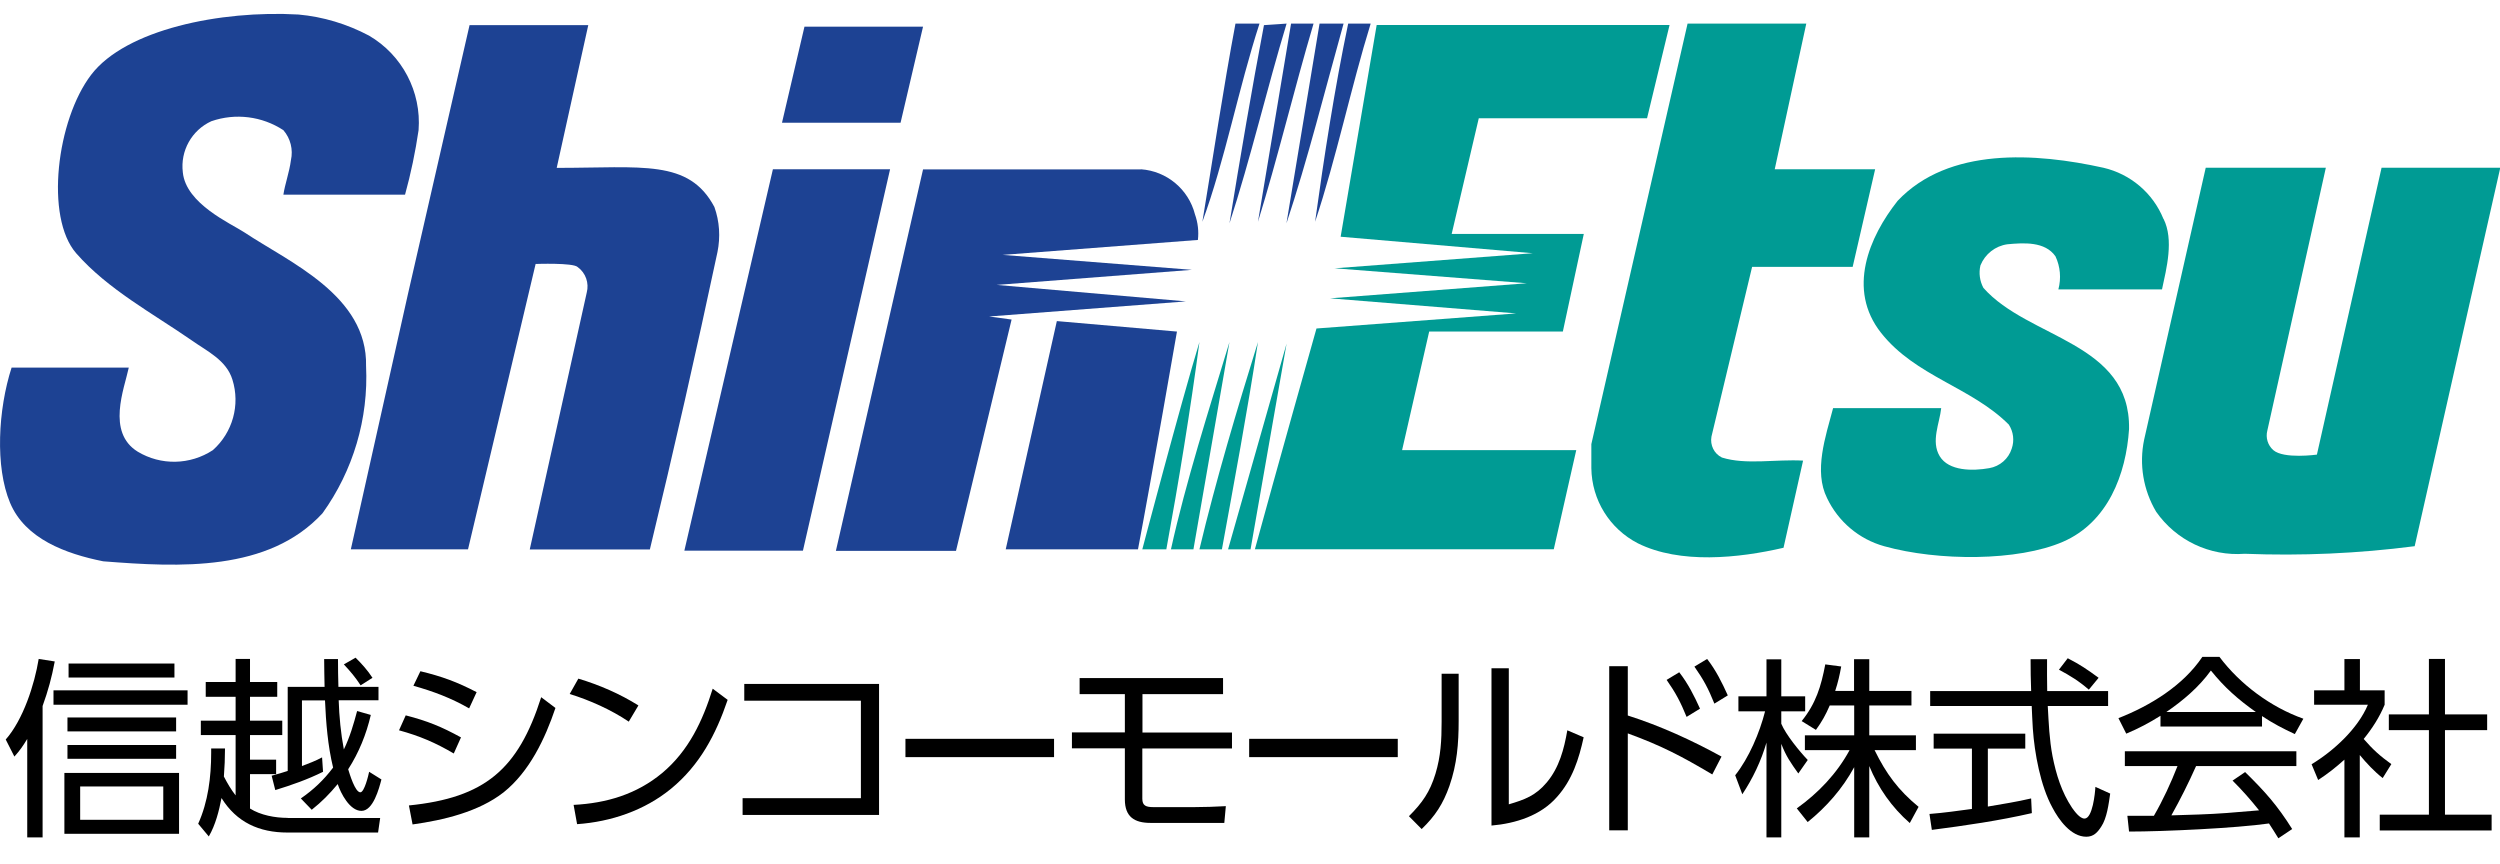
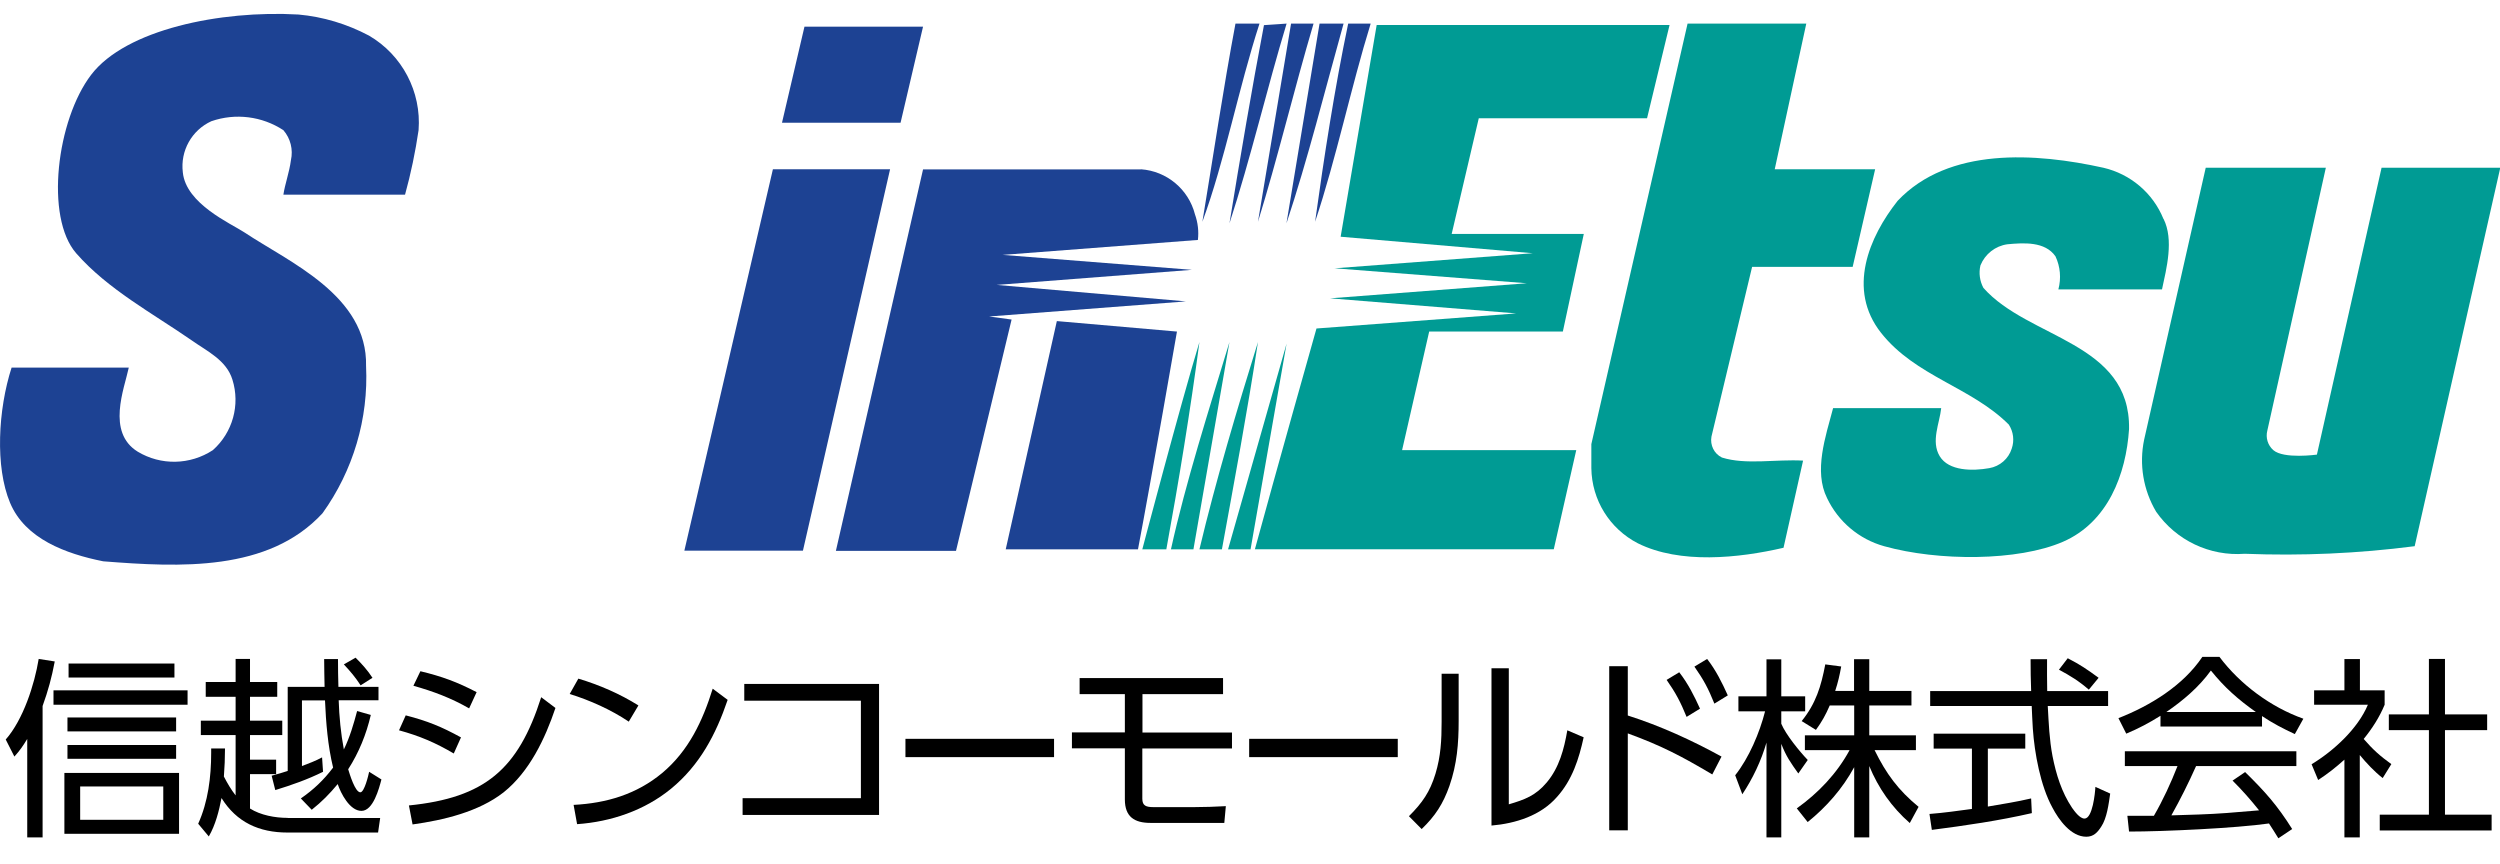
<svg xmlns="http://www.w3.org/2000/svg" id="logo" viewBox="0 0 179 61.89">
  <defs>
    <style>
      .cls-1 {
        fill: #009b94;
      }

      .cls-1, .cls-2, .cls-3 {
        stroke-width: 0px;
      }

      .cls-3 {
        fill: #1d4293;
      }
    </style>
  </defs>
  <path id="_パス_3389" data-name="パス 3389" class="cls-3" d="M26.42,2.55c2.38,1.39,3.76,4.02,3.55,6.77-.23,1.56-.55,3.1-.97,4.62h-8.71c.11-.75.43-1.61.54-2.47.17-.76-.03-1.56-.54-2.15-1.53-1-3.43-1.24-5.16-.64-1.4.64-2.23,2.12-2.04,3.66.22,2.26,3.44,3.66,4.41,4.3,3.23,2.15,8.82,4.52,8.71,9.57.18,3.76-.92,7.48-3.12,10.54-3.87,4.2-10.22,3.87-15.7,3.44-2.69-.54-5.59-1.61-6.67-4.19s-.86-6.67.11-9.68h8.39c-.32,1.51-1.61,4.63.64,6.02,1.66,1,3.75.96,5.38-.11,1.42-1.26,1.97-3.24,1.4-5.05-.43-1.4-1.83-2.04-2.9-2.8-2.8-1.94-6.02-3.66-8.28-6.24s-1.4-9.56,1.07-12.79S15.77.72,21.37,1.04c1.77.16,3.48.68,5.05,1.51Z" />
  <path id="_パス_3390" data-name="パス 3390" class="cls-1" d="M117.92,8.47h-12.04l-1.94,8.28h9.46l-1.5,6.99h-9.57l-1.94,8.49h12.47l-1.61,7.1h-21.4c1.4-5.16,4.41-15.81,4.41-15.81l14.3-1.08-13.33-1.08,14.09-1.08-13.76-1.07,14.19-1.08-13.76-1.18,2.58-15.16h20.97l-1.61,6.67Z" />
  <path id="_パス_3391" data-name="パス 3391" class="cls-1" d="M127.06,12.12h7.2l-1.61,6.99h-7.2l-2.91,12.15c-.11.61.19,1.23.75,1.5,1.72.54,3.87.11,5.81.22l-1.4,6.24c-3.23.75-7.42,1.18-10.43-.32-2.02-1.04-3.3-3.1-3.33-5.38v-1.72l6.89-30.11h8.5l-2.26,10.43Z" />
-   <path id="_パス_3392" data-name="パス 3392" class="cls-3" d="M42.12,1.8l-2.26,10.22c6.13,0,9.46-.64,11.29,2.8.37,1.03.44,2.15.22,3.23-1.51,7.09-3.12,14.19-4.84,21.29h-8.6l4.08-18.39c.18-.68-.07-1.41-.65-1.83-.32-.32-3.01-.22-3.01-.22l-4.84,20.43h-8.39l4.09-18.28L33.62,1.8h8.5Z" />
  <path id="_パス_3393" data-name="パス 3393" class="cls-3" d="M66.09,1.91l-1.61,6.88h-8.49l1.61-6.88h8.49Z" />
  <path id="_パス_3394" data-name="パス 3394" class="cls-3" d="M94.05,1.69c-1.4,4.73-2.58,9.68-3.98,14.19l2.37-14.19h1.61Z" />
  <path id="_パス_3395" data-name="パス 3395" class="cls-3" d="M96.2,1.69c-1.29,4.62-2.58,9.78-4.09,14.3l2.37-14.3h1.72Z" />
  <path id="_パス_3396" data-name="パス 3396" class="cls-3" d="M98.14,1.69c-1.4,4.52-2.47,9.68-3.98,14.19.64-4.62,1.4-9.57,2.37-14.19h1.61Z" />
  <path id="_パス_3397" data-name="パス 3397" class="cls-3" d="M90.18,1.69c-1.5,4.62-2.47,9.78-4.09,14.19.75-4.52,1.5-9.57,2.37-14.19h1.72Z" />
  <path id="_パス_3398" data-name="パス 3398" class="cls-3" d="M92.12,1.69c-1.4,4.62-2.58,9.68-4.09,14.3.75-4.62,1.61-9.68,2.47-14.19l1.61-.11Z" />
  <path id="_パス_3399" data-name="パス 3399" class="cls-1" d="M154.91,15.67c.75,1.51.21,3.55-.11,5.05h-7.42c.21-.79.14-1.63-.21-2.37-.75-1.07-2.26-.97-3.44-.86-.87.12-1.6.7-1.93,1.51-.13.55-.05,1.12.21,1.61,3.23,3.66,10.54,3.87,10.43,10.11-.21,3.23-1.51,6.67-4.73,8.07s-8.93,1.4-12.8.32c-1.8-.5-3.29-1.76-4.09-3.44-.97-1.94-.11-4.41.43-6.45h7.74c-.11,1.08-.75,2.37-.11,3.44.65,1.08,2.37,1.07,3.55.86.76-.13,1.38-.67,1.61-1.4.2-.58.12-1.21-.21-1.72-2.69-2.69-6.67-3.44-9.14-6.56s-.86-6.88,1.18-9.46c3.66-3.87,9.89-3.44,14.73-2.37,1.94.45,3.55,1.81,4.3,3.66h0Z" />
  <path id="_パス_3400" data-name="パス 3400" class="cls-1" d="M172.87,39.11c-4.03.52-8.09.7-12.15.54-2.5.19-4.91-.96-6.34-3.01-.92-1.55-1.23-3.39-.86-5.16l4.41-19.47h8.6l-4.19,18.82c-.13.51.03,1.05.43,1.4.75.65,3.12.32,3.12.32l4.63-20.54h8.5l-6.13,27.1Z" />
  <path id="_パス_3401" data-name="パス 3401" class="cls-3" d="M63.73,12.12l-6.24,27.31h-8.49l6.34-27.31h8.39Z" />
  <path id="_パス_3402" data-name="パス 3402" class="cls-3" d="M81.69,12.12c1.85.13,3.41,1.43,3.87,3.23.21.59.28,1.21.21,1.83l-13.98,1.07,13.55,1.07-13.98,1.08,13.55,1.18-14.09,1.08,1.61.22-3.98,16.56h-8.6l6.24-27.31h15.59Z" />
  <path id="_パス_3403" data-name="パス 3403" class="cls-3" d="M81.47,39.33h-9.46l3.66-16.34,8.6.75s-1.83,10.54-2.79,15.59Z" />
  <path id="_パス_3404" data-name="パス 3404" class="cls-1" d="M89.54,39.33h-1.61l4.19-14.73-2.58,14.73Z" />
  <path id="_パス_3405" data-name="パス 3405" class="cls-1" d="M83.51,39.33h-1.72s2.69-10.22,4.09-14.84c-.64,4.84-1.5,10.11-2.37,14.84Z" />
  <path id="_パス_3406" data-name="パス 3406" class="cls-1" d="M87.49,39.33h-1.61c1.18-4.95,2.69-10,4.19-14.84-.75,4.95-1.72,10.11-2.58,14.84Z" />
  <path id="_パス_3407" data-name="パス 3407" class="cls-1" d="M85.45,39.33h-1.61c1.07-4.84,2.69-9.89,4.19-14.84l-2.58,14.84Z" />
  <path class="cls-2" d="M3.06,59.96h-1.11v-7.05c-.3.49-.52.82-.92,1.26l-.62-1.22c1.25-1.42,2.06-3.93,2.36-5.77l1.15.18c-.22,1.16-.47,2.08-.87,3.19v9.42ZM13.42,50.46H3.83v-1.03h9.6v1.03ZM12.82,59.7H4.61v-4.36h8.21v4.36ZM12.61,52.37h-7.78v-1h7.78v1ZM12.61,54.33h-7.78v-.99h7.78v.99ZM12.49,48.51h-7.58v-1h7.58v1ZM5.74,56.31v2.39h5.95v-2.39h-5.95Z" />
  <path class="cls-2" d="M20.61,58.57h6.61l-.15,1.04h-6.49c-2.02,0-3.64-.73-4.72-2.47-.18.93-.43,1.92-.91,2.75l-.76-.91c.71-1.57.93-3.35.93-5.07v-.32h.99c0,.67-.03,1.35-.08,2.01.25.48.51.93.84,1.35v-4.32h-2.49v-1.03h2.49v-1.71h-2.14v-1.06h2.14v-1.65h1.03v1.65h1.95v1.06h-1.95v1.71h2.31v1.03h-2.31v1.76h1.87v1.04h-1.87v2.46c.76.48,1.8.67,2.69.67ZM23.06,54.22l.07,1.04c-1.1.55-2.25.95-3.42,1.31l-.26-1.03c.4-.1.77-.22,1.15-.34v-6.02h2.64c-.01-.67-.03-1.33-.03-1.99h.99c0,.66.01,1.32.03,1.99h2.87v.96h-2.85c.04,1.18.15,2.35.37,3.52.43-.88.7-1.81.95-2.75l.98.28c-.32,1.38-.85,2.69-1.62,3.89.1.32.49,1.65.87,1.65.29,0,.58-1.22.63-1.47l.88.55c-.17.65-.59,2.25-1.43,2.25s-1.48-1.26-1.7-1.92c-.59.71-1.13,1.26-1.86,1.84l-.78-.81c.91-.63,1.64-1.32,2.31-2.21-.38-1.57-.51-3.2-.58-4.81h-1.65v4.7c.5-.19.98-.37,1.44-.62ZM26.67,48.53l-.85.54c-.4-.61-.7-.96-1.2-1.5l.84-.48c.47.47.85.89,1.21,1.44Z" />
  <path class="cls-2" d="M33.01,52.79l-.52,1.16c-1.33-.78-2.43-1.25-3.92-1.66l.48-1.07c1.55.4,2.56.81,3.96,1.58ZM29.28,57.67c5.43-.55,7.82-2.57,9.47-7.75l1.02.77c-.74,2.2-1.86,4.56-3.71,6.04-1.79,1.4-4.3,1.99-6.52,2.3l-.26-1.35ZM34.13,49.55l-.54,1.17c-1.29-.74-2.54-1.21-3.99-1.62l.5-1.04c1.54.37,2.63.77,4.03,1.5Z" />
  <path class="cls-2" d="M45.71,50.51l-.69,1.16c-1.26-.85-2.78-1.53-4.23-1.98l.62-1.1c1.5.45,2.98,1.09,4.3,1.92ZM41.07,57.63c2.35-.12,4.51-.76,6.34-2.28,1.9-1.59,2.9-3.73,3.62-6.04l1.07.8c-.84,2.47-1.99,4.67-4.06,6.37-1.9,1.55-4.29,2.36-6.72,2.53l-.25-1.38Z" />
  <path class="cls-2" d="M62.94,48.97v9.38h-9.77v-1.2h8.47v-6.98h-8.35v-1.2h9.65Z" />
  <path class="cls-2" d="M75.47,52.9v1.31h-10.64v-1.31h10.64Z" />
  <path class="cls-2" d="M81.79,52.45h6.42v1.14h-6.42v3.6c0,.5.27.6.8.6h2.9c.76,0,1.53-.03,2.28-.07l-.11,1.2h-5.28c-1.15,0-1.84-.43-1.84-1.68v-3.66h-3.79v-1.14h3.79v-2.74h-3.24v-1.15h10.27v1.15h-5.77v2.74Z" />
  <path class="cls-2" d="M100.08,52.9v1.31h-10.64v-1.31h10.64Z" />
  <path class="cls-2" d="M104.44,51.6c0,1.65-.12,3.12-.66,4.67-.45,1.28-1.02,2.16-1.99,3.09l-.91-.92c.96-.96,1.5-1.73,1.9-3.04.38-1.25.44-2.41.44-3.71v-3.45h1.22v3.35ZM108.03,57.59c1.15-.34,1.92-.62,2.72-1.57.89-1.06,1.24-2.39,1.47-3.73l1.17.5c-.34,1.55-.81,3.04-1.9,4.26-1.17,1.35-2.97,1.91-4.7,2.06v-11.26h1.24v9.73Z" />
  <path class="cls-2" d="M123.26,54.17l-.66,1.28c-2.21-1.31-3.62-2.05-6.05-2.94v6.94h-1.33v-11.75h1.33v3.53c2.32.74,4.56,1.76,6.71,2.94ZM120.23,48.13c.63.81,1.07,1.68,1.49,2.61l-.96.59c-.43-1.06-.78-1.72-1.43-2.65l.91-.55ZM122.23,47.18c.63.81,1.06,1.68,1.48,2.61l-.96.59c-.44-1.09-.76-1.69-1.43-2.65l.91-.55Z" />
  <path class="cls-2" d="M129.43,54.42l-.67.96c-.55-.77-.87-1.22-1.22-2.12v6.7h-1.06v-6.79c-.38,1.31-.98,2.57-1.73,3.7l-.51-1.36c.99-1.25,1.75-3.05,2.14-4.58h-1.91v-1.07h2.01v-2.65h1.06v2.65h1.71v1.07h-1.71v.89c.32.77,1.31,1.99,1.9,2.6ZM133.85,59.96h-1.09v-5.03c-.84,1.54-1.97,2.83-3.33,3.93l-.78-.98c1.54-1.1,2.87-2.49,3.78-4.17h-3.2v-1.06h3.53v-2.14h-1.75c-.29.67-.56,1.16-.99,1.75l-1.02-.63c1.02-1.26,1.39-2.49,1.69-4.06l1.14.15c-.11.62-.23,1.14-.43,1.75h1.35v-2.27h1.09v2.27h3.02v1.04h-3.02v2.14h3.34v1.06h-2.96c.83,1.69,1.69,2.86,3.15,4.06l-.63,1.16c-1.29-1.13-2.25-2.5-2.9-4.08v5.11Z" />
  <path class="cls-2" d="M145.43,57.18l.05,1.04c-2.35.54-4.76.89-7.16,1.2l-.17-1.14c1.02-.08,2.02-.22,3.04-.36v-4.32h-2.74v-1.07h6.56v1.07h-2.68v4.15c1.04-.18,2.08-.34,3.09-.58ZM145.4,47.2h1.17c-.01.76,0,1.53.01,2.28h4.36v1.07h-4.32c.07,1.24.11,2.37.34,3.59.26,1.31.65,2.58,1.4,3.7.18.25.55.77.89.77.58,0,.76-1.84.78-2.27l1.06.48c-.11.74-.23,1.76-.65,2.38-.26.4-.54.71-1.06.71-1.1,0-1.97-1.21-2.43-2.09-.85-1.55-1.28-3.89-1.4-5.65-.03-.54-.06-1.07-.08-1.62h-7.27v-1.07h7.23c-.03-.76-.04-1.53-.04-2.28ZM150.26,48.53l-.7.85c-.7-.61-1.33-1-2.14-1.43l.63-.82c.91.47,1.39.8,2.21,1.4Z" />
  <path class="cls-2" d="M161.96,52.02h-7.27v-.77c-.81.51-1.57.91-2.45,1.28l-.56-1.11c2.27-.89,4.62-2.32,6.01-4.39h1.22c1.49,1.98,3.68,3.6,6.01,4.43l-.61,1.1c-.84-.39-1.59-.78-2.35-1.29v.76ZM159.84,55.9l.91-.62c1.42,1.39,2.31,2.39,3.37,4.08l-.99.66c-.22-.36-.44-.71-.67-1.06-2.38.34-7.56.58-10.02.58l-.12-1.13h1.9c.66-1.14,1.21-2.34,1.69-3.56h-3.77v-1.06h12.28v1.06h-7.18c-.54,1.21-1.13,2.39-1.77,3.53,1.32-.04,2.65-.07,3.97-.17.77-.06,1.54-.12,2.31-.19-.59-.74-1.22-1.46-1.9-2.13ZM158.3,48.01c-.85,1.18-1.98,2.14-3.19,2.97h6.41c-1.26-.89-2.25-1.76-3.22-2.97Z" />
  <path class="cls-2" d="M168.97,59.96h-1.11v-5.57c-.62.56-1.18,1-1.88,1.46l-.47-1.13c1.57-.95,3.31-2.54,4.03-4.26h-3.85v-1.03h2.17v-2.24h1.11v2.24h1.77v1.03c-.37.89-.89,1.7-1.5,2.45.67.77,1.16,1.21,1.98,1.8l-.62,1c-.61-.48-1.16-1.07-1.64-1.65v5.9ZM175.06,47.18v3.97h3.02v1.13h-3.02v6.05h3.34v1.13h-8.01v-1.13h3.52v-6.05h-2.87v-1.13h2.87v-3.97h1.15Z" />
</svg>